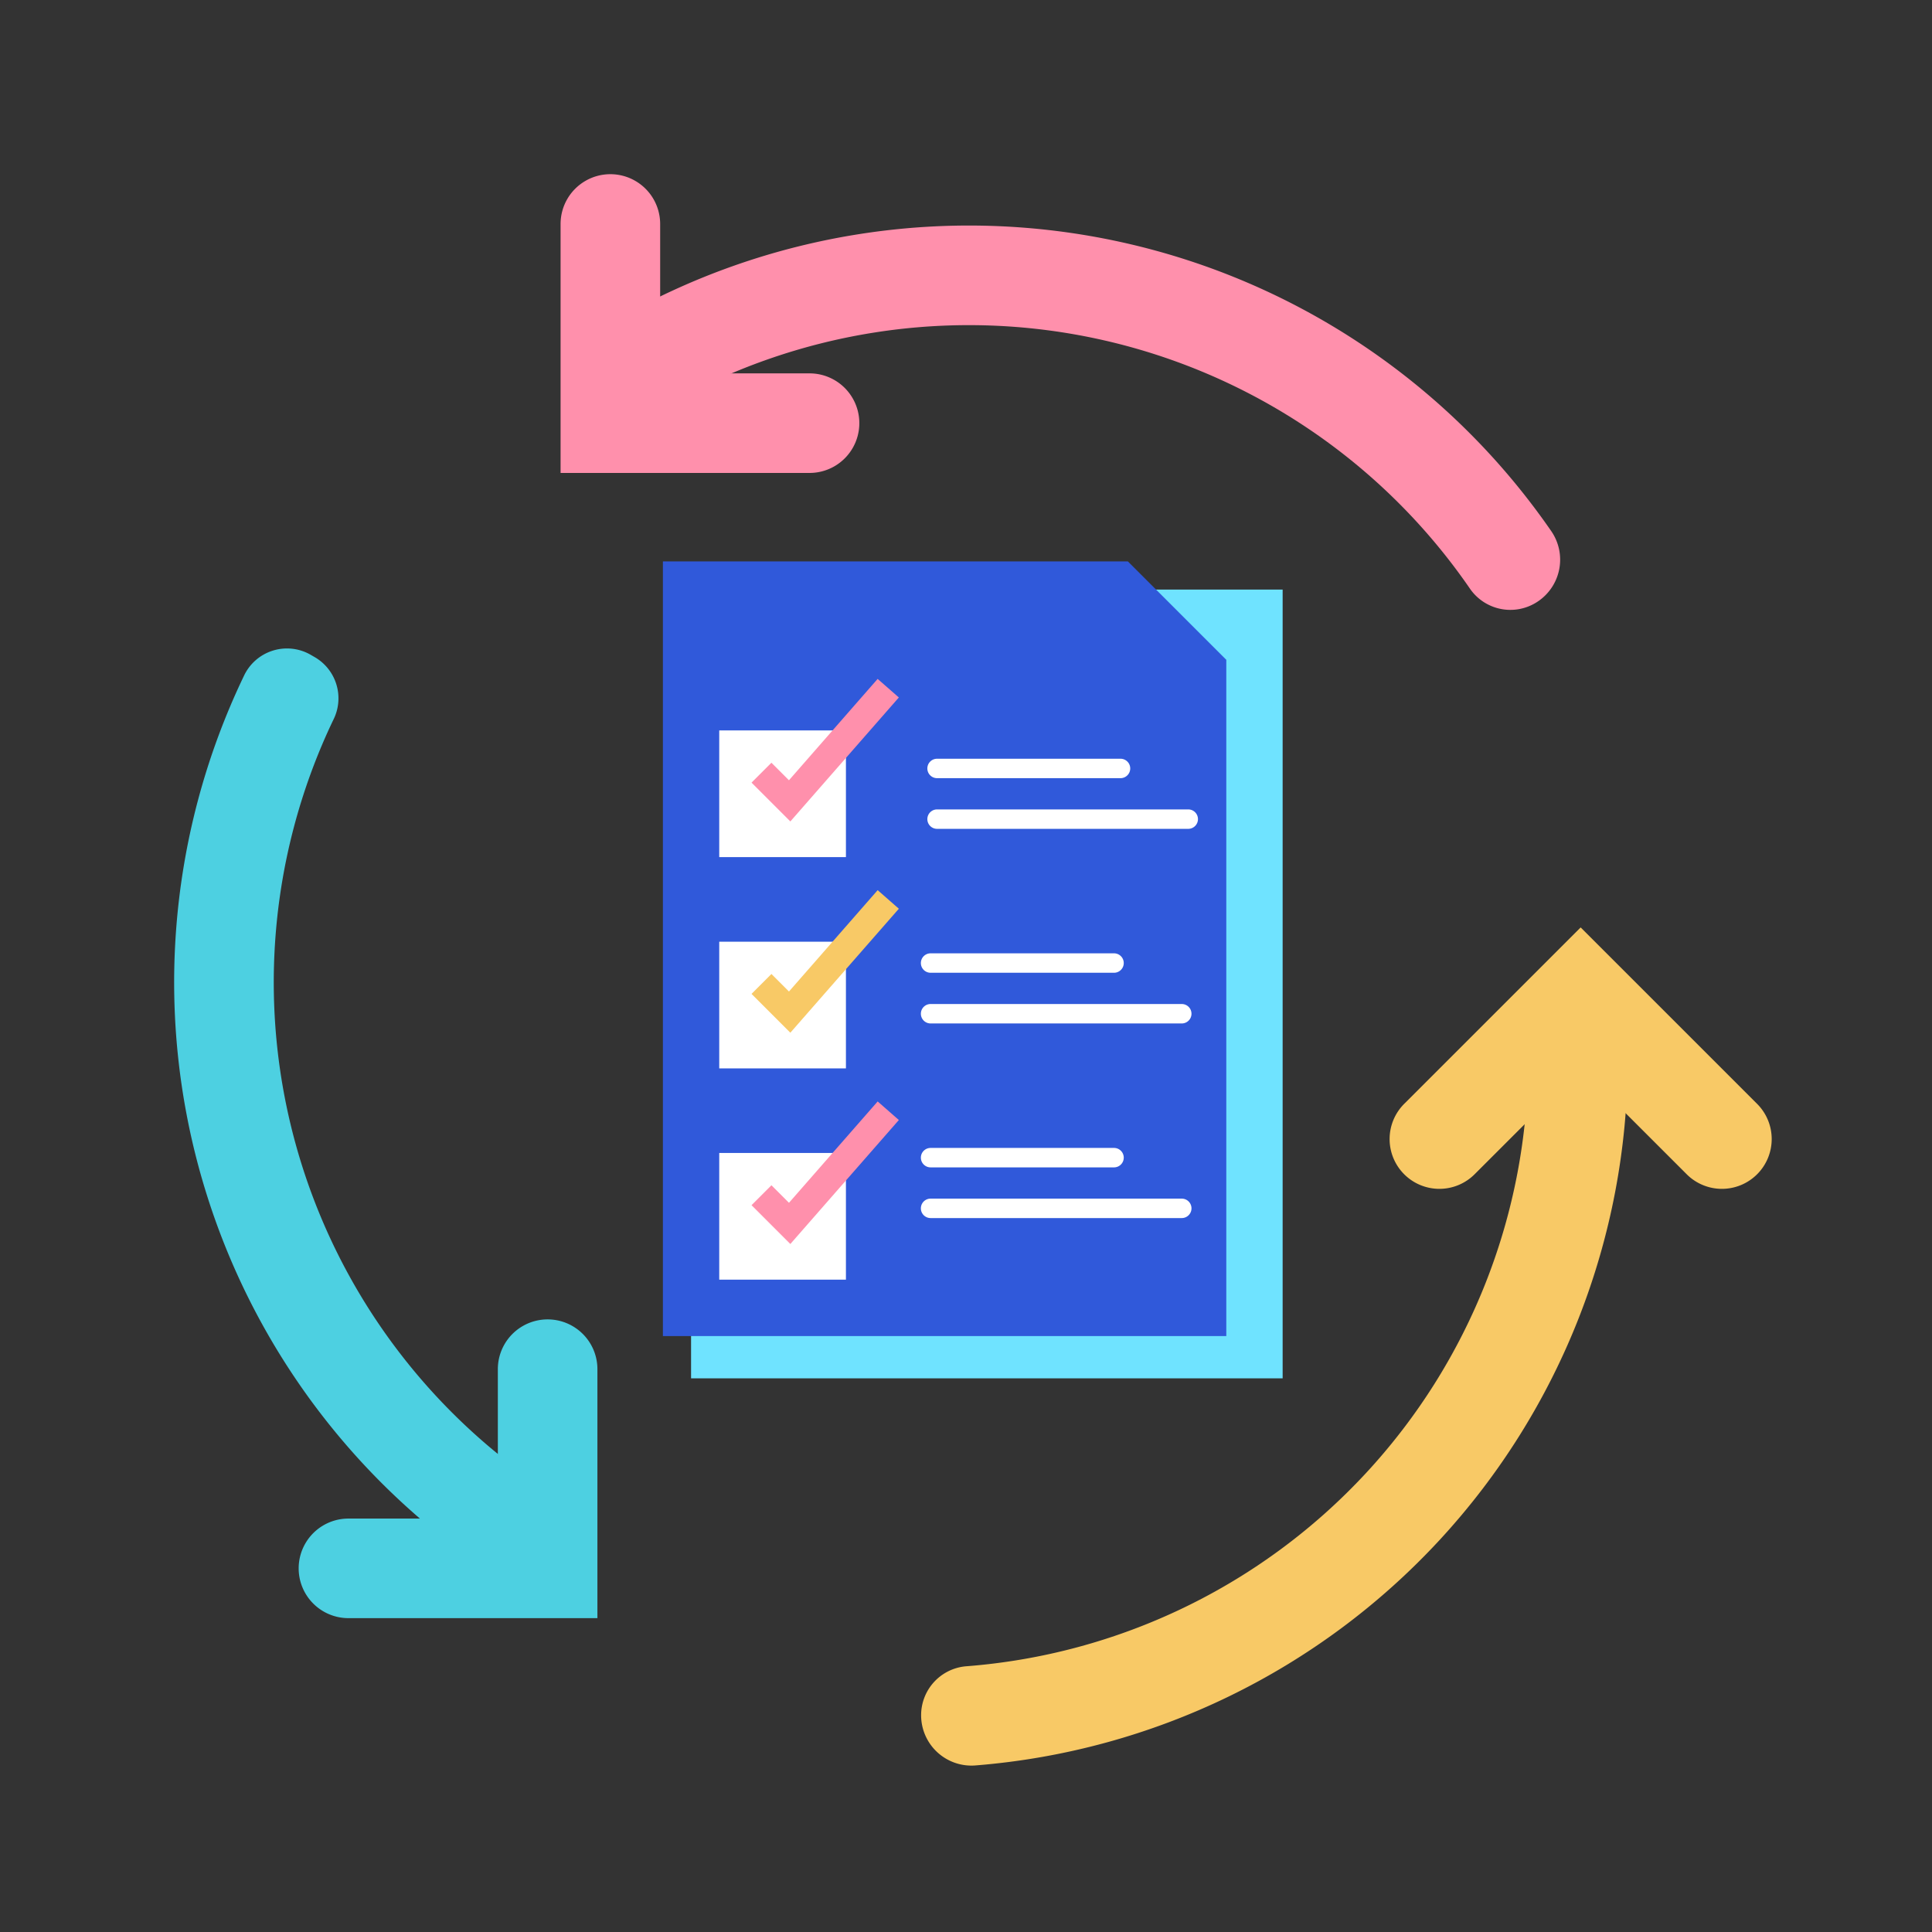
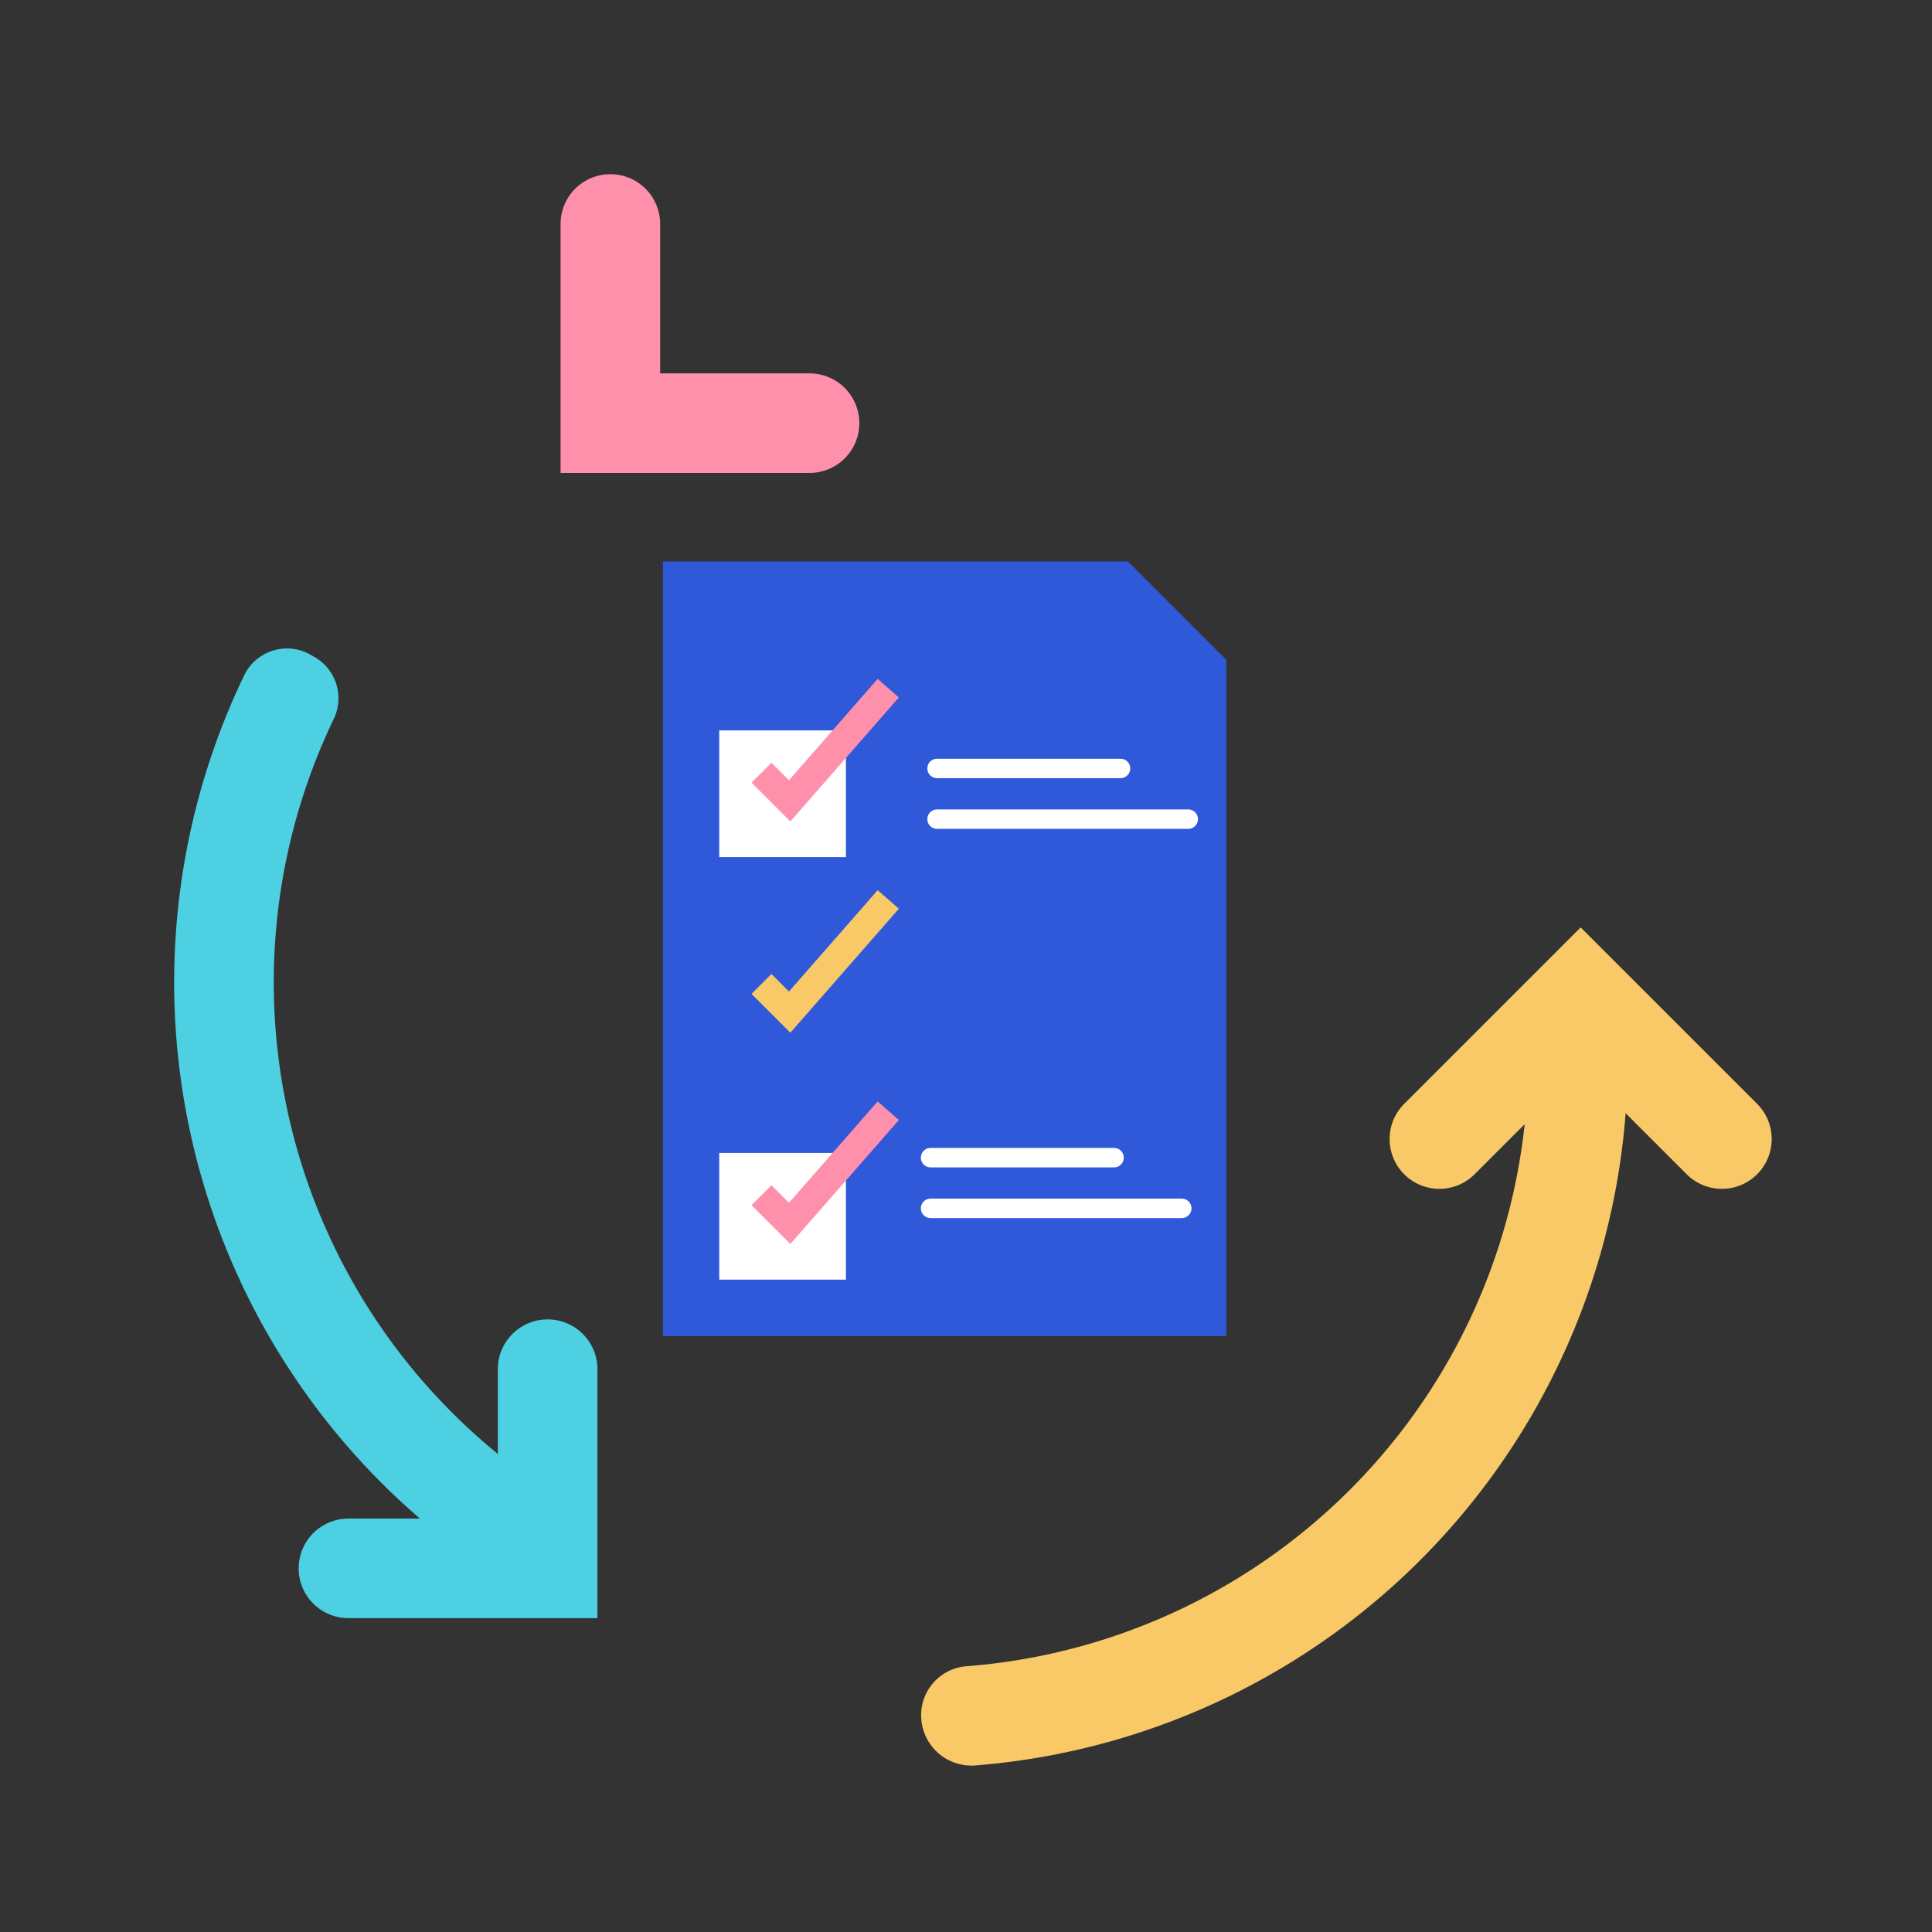
<svg xmlns="http://www.w3.org/2000/svg" width="122" height="122" viewBox="0 0 122 122">
  <rect x="0" y="0" width="122" height="122" fill="#333333" stroke="none" />
  <g id="Role_base_reports" data-name="Role base reports" transform="translate(-1105 -3551)">
    <rect id="Rectangle_3780" data-name="Rectangle 3780" width="122" height="122" transform="translate(1105 3551)" fill="none" />
    <g id="Group_14651" data-name="Group 14651" transform="translate(61.427 -348.222)">
      <g id="arrows" transform="translate(1054.573 3910.112)">
        <path id="Path_7518" data-name="Path 7518" d="M240.016,325.528a3.1,3.1,0,0,1,2.823-3.122,38.429,38.429,0,0,0,35.507-38.268l6.288-.173v.173a44.733,44.733,0,0,1-41.151,44.525A3.179,3.179,0,0,1,240.016,325.528Zm0,0" transform="translate(-192.85 -228.074)" fill="#f8c966" />
        <path id="Path_7519" data-name="Path 7519" d="M22.377,212.308A44.7,44.7,0,0,1,4.4,154.235a3,3,0,0,1,4.2-1.349l.3.173a3.008,3.008,0,0,1,1.145,3.952,38.411,38.411,0,0,0,15.472,49.848Zm0,0" transform="translate(0 -122.438)" fill="#4dd0e1" />
-         <path id="Path_7520" data-name="Path 7520" d="M199.439,40.439a3.1,3.1,0,0,1-4.119-.874,38.4,38.4,0,0,0-50.927-11.486l-3.163-5.432a44.681,44.681,0,0,1,59.18,13.221A3.178,3.178,0,0,1,199.439,40.439Zm0,0" transform="translate(-113.477 -13.254)" fill="#ff90ac" />
        <path id="Path_7521" data-name="Path 7521" d="M139.881,18.975H124.16V3.254a3.144,3.144,0,1,1,6.288,0v9.433h9.433a3.144,3.144,0,1,1,0,6.288Zm0,0" transform="translate(-99.761)" fill="#ff90ac" />
        <path id="Path_7522" data-name="Path 7522" d="M58.865,386.975H43.144a3.144,3.144,0,0,1,0-6.288h9.433v-9.433a3.144,3.144,0,1,1,6.288,0Zm0,0" transform="translate(-32.14 -295.684)" fill="#4dd0e1" />
        <path id="Path_7523" data-name="Path 7523" d="M409.4,257.718l-6.671-6.669-6.672,6.669a3.144,3.144,0,1,1-4.446-4.446l11.118-11.115,11.117,11.115a3.144,3.144,0,1,1-4.446,4.446Zm0,0" transform="translate(-313.915 -194.482)" fill="#f8c966" />
      </g>
      <g id="Group_14650" data-name="Group 14650" transform="translate(-3.567 193.075)">
        <g id="report_1_" data-name="report (1)" transform="translate(1089 3741.598)">
-           <path id="Path_7668" data-name="Path 7668" d="M16,16H53.356V65.808H16Zm0,0" transform="translate(-14.221 -14.221)" fill="#6fe3ff" />
          <path id="Path_7669" data-name="Path 7669" d="M35.577,48.918H0V0H29.351l6.226,6.226Zm0,0" fill="#3059da" />
          <path id="Path_7670" data-name="Path 7670" d="M264,0l6.226,6.226H264Zm0,0" transform="translate(-234.649)" fill="#3059da" />
          <path id="Path_7671" data-name="Path 7671" d="M32,96h8v8H32Zm0,0" transform="translate(-28.442 -85.327)" fill="#fff" />
-           <path id="Path_7672" data-name="Path 7672" d="M32,216h8v8H32Zm0,0" transform="translate(-28.442 -191.985)" fill="#fff" />
          <path id="Path_7673" data-name="Path 7673" d="M32,336h8v8H32Zm0,0" transform="translate(-28.442 -298.644)" fill="#fff" />
          <path id="Path_7674" data-name="Path 7674" d="M52.795,75.729l-2.451-2.451L51.6,72.021l1.107,1.107,5.6-6.4L59.646,67.9Zm0,0" transform="translate(-44.747 -59.308)" fill="#ff90ac" />
          <path id="Path_7675" data-name="Path 7675" d="M52.795,195.729l-2.451-2.451,1.258-1.258,1.107,1.107,5.6-6.4,1.338,1.173Zm0,0" transform="translate(-44.747 -165.967)" fill="#f8c966" />
          <path id="Path_7676" data-name="Path 7676" d="M52.795,315.729l-2.451-2.451,1.258-1.258,1.107,1.107,5.6-6.4,1.338,1.173Zm0,0" transform="translate(-44.747 -272.625)" fill="#ff90ac" />
        </g>
        <path id="Path_7677" data-name="Path 7677" d="M42.9,461.207H27.039a.613.613,0,0,0,0,1.227H42.9a.613.613,0,0,0,0-1.227Zm0,0" transform="translate(1079.274 3296.052)" fill="#fff" />
-         <path id="Path_7679" data-name="Path 7679" d="M42.9,461.207H27.039a.613.613,0,0,0,0,1.227H42.9a.613.613,0,0,0,0-1.227Zm0,0" transform="translate(1078.865 3308.341)" fill="#fff" />
        <path id="Path_7681" data-name="Path 7681" d="M42.9,461.207H27.039a.613.613,0,0,0,0,1.227H42.9a.613.613,0,0,0,0-1.227Zm0,0" transform="translate(1078.865 3320.63)" fill="#fff" />
        <path id="Path_7678" data-name="Path 7678" d="M38.623,422.3H27.039a.613.613,0,0,0,0,1.227H38.623a.613.613,0,0,0,0-1.227Zm0,0" transform="translate(1079.274 3331.759)" fill="#fff" />
-         <path id="Path_7680" data-name="Path 7680" d="M38.623,422.3H27.039a.613.613,0,0,0,0,1.227H38.623a.613.613,0,0,0,0-1.227Zm0,0" transform="translate(1078.865 3344.047)" fill="#fff" />
        <path id="Path_7682" data-name="Path 7682" d="M38.623,422.3H27.039a.613.613,0,0,0,0,1.227H38.623a.613.613,0,0,0,0-1.227Zm0,0" transform="translate(1078.865 3356.336)" fill="#fff" />
      </g>
    </g>
  </g>
</svg>